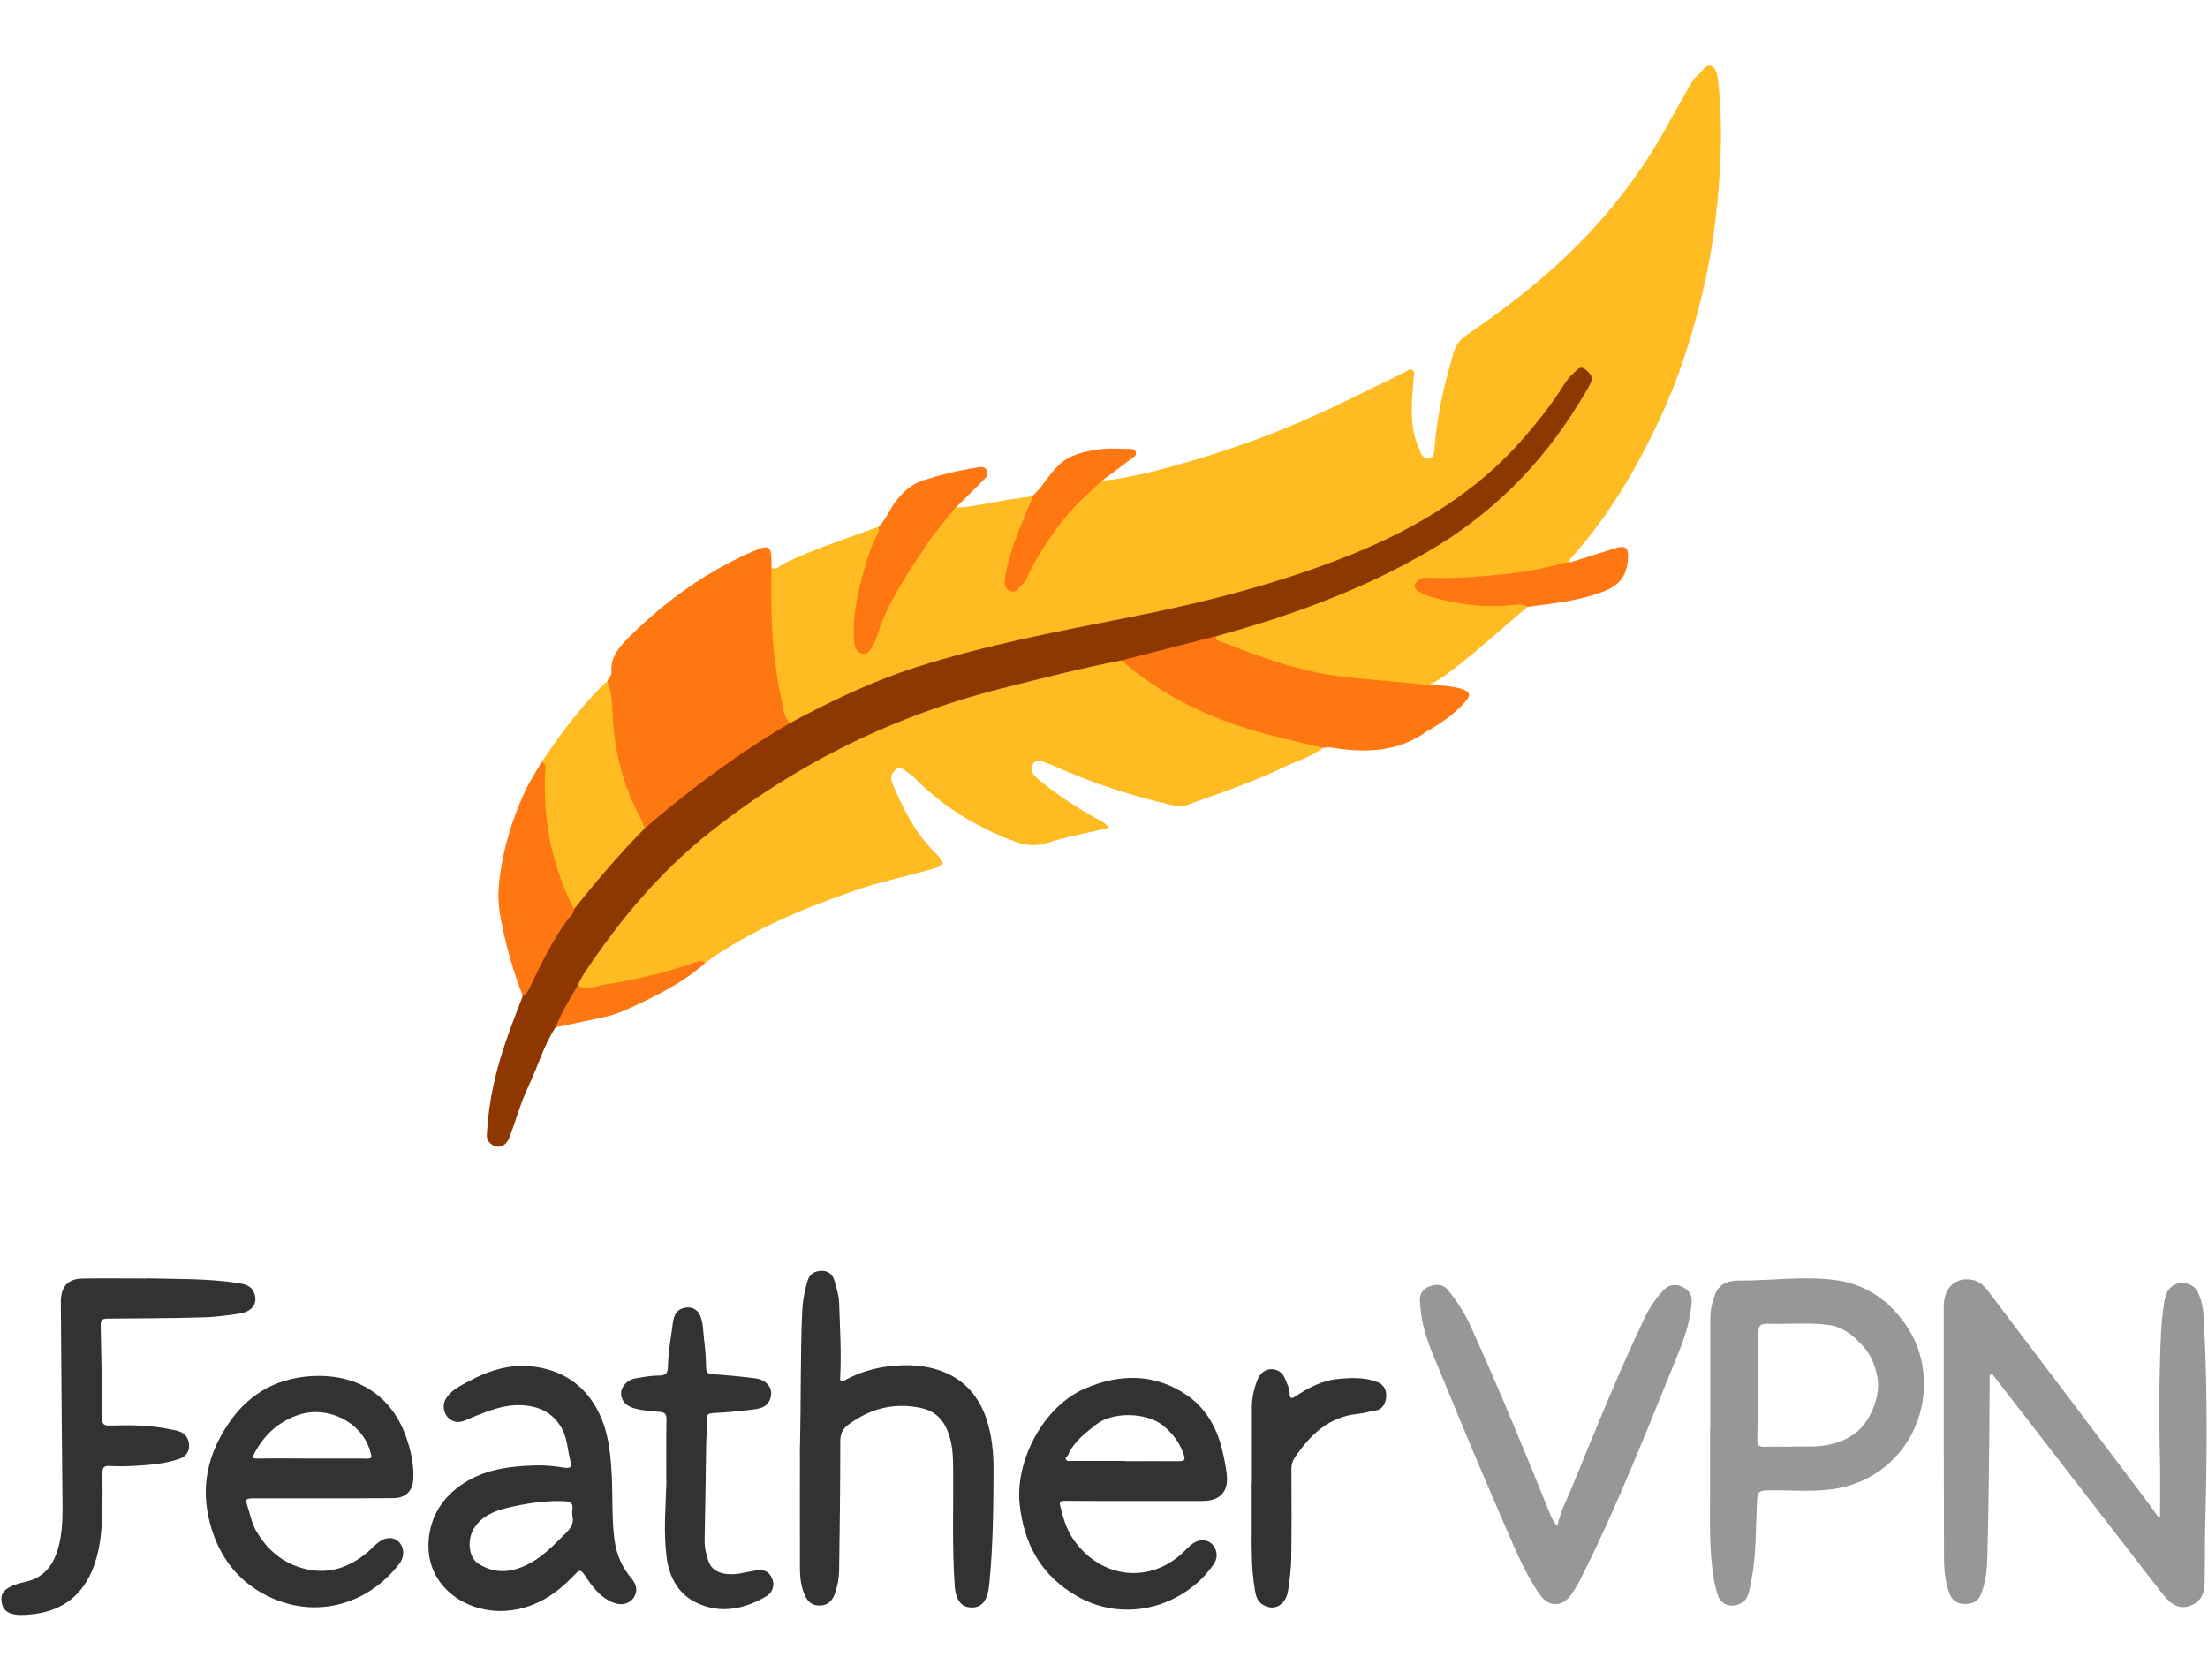
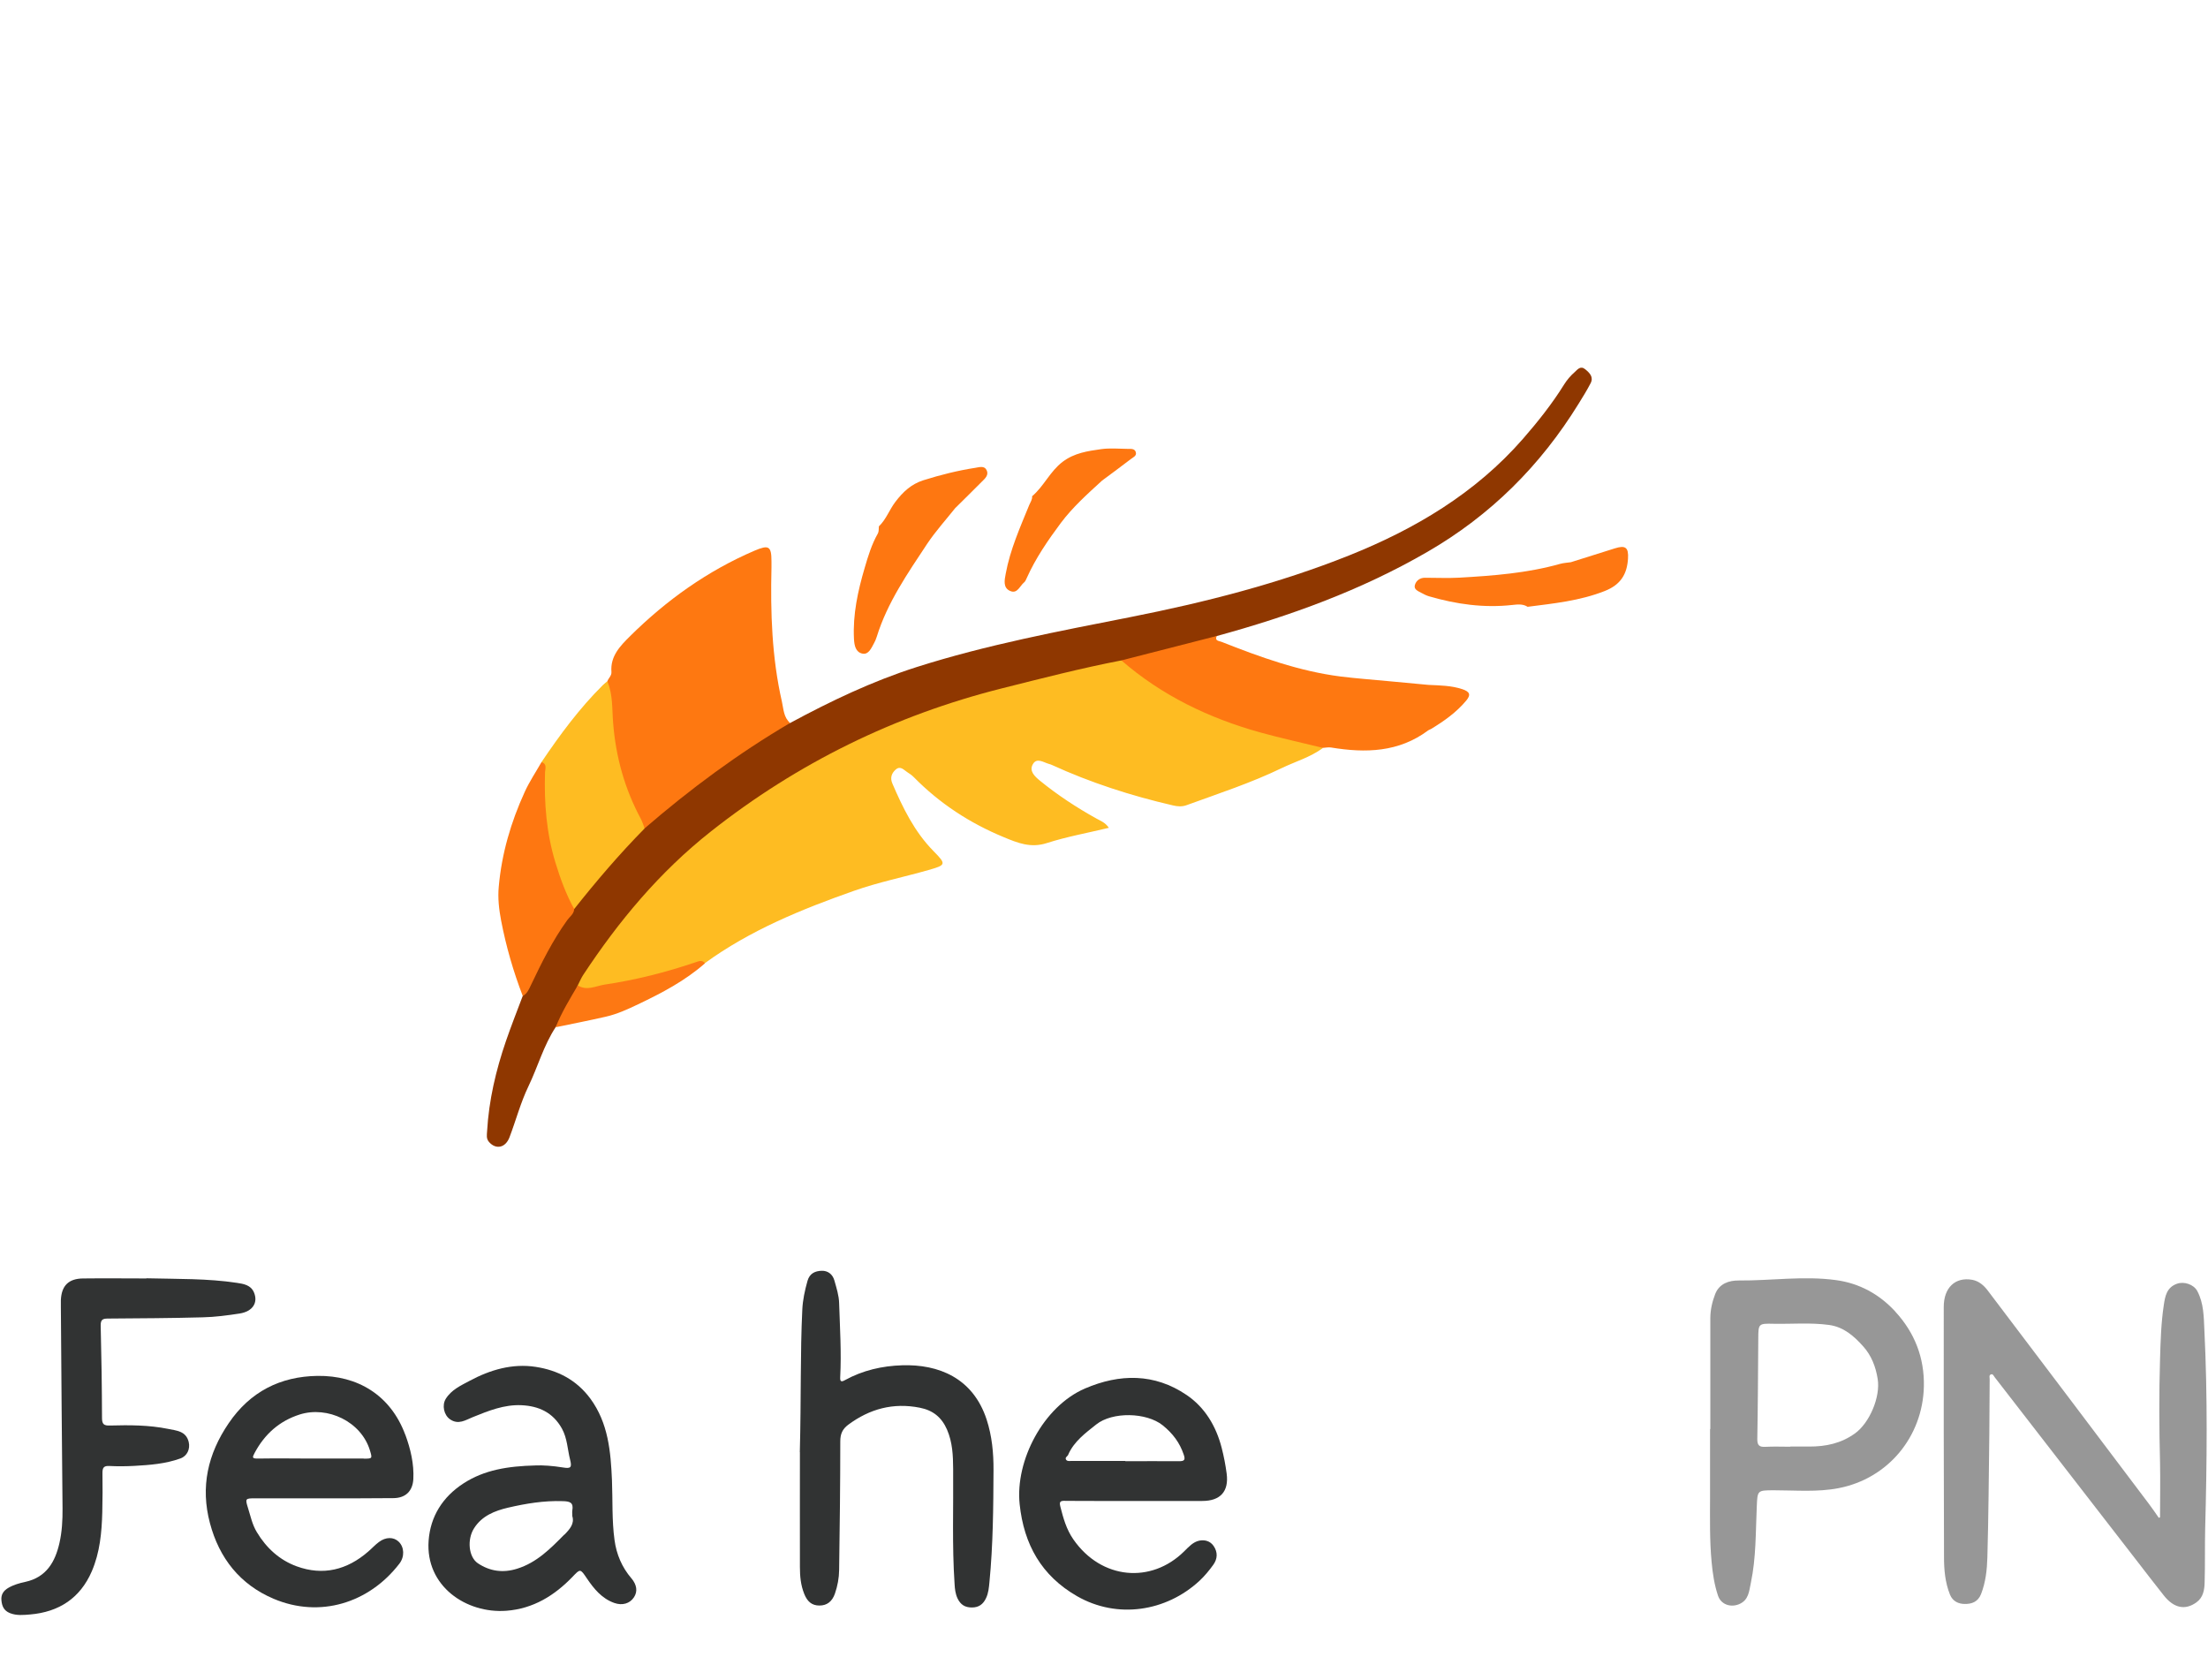
<svg xmlns="http://www.w3.org/2000/svg" id="a" width="250" height="190.23" viewBox="0 0 250 190.23">
  <defs>
    <style>.b{fill:#979797;}.c{fill:#313333;}.d{fill:#fe7811;}.e{fill:#fe7712;}.f{fill:#8f3700;}.g{fill:#febc22;}.h{fill:#fd7813;}.i{fill:#fe7711;}</style>
  </defs>
  <g>
-     <path class="g" d="M108.19,57.48c2.38-.13,4.69-.75,7.05-1.07,.54-.07,1.08-.14,1.62-.22,.39,.48,.01,.88-.14,1.29-.89,2.37-2,4.66-2.45,7.18-.11,.62-.47,1.49,.28,1.78,.72,.28,1.09-.58,1.43-1.12,.59-.96,1.06-1.99,1.63-2.97,1.69-2.89,3.97-5.29,6.31-7.63,.23-.23,.44-.6,.87-.3,2.73-.26,5.37-.92,8-1.64,5.04-1.38,9.98-3.09,14.77-5.16,3.89-1.68,7.67-3.64,11.49-5.48,.27-.13,.54-.45,.84-.28,.38,.2,.19,.63,.17,.96-.14,1.98-.39,3.95-.02,5.95,.16,.86,.46,1.65,.79,2.43,.17,.39,.5,.8,.97,.73,.49-.08,.58-.57,.61-1.01,.27-3.75,1.1-7.39,2.17-10.98,.26-.86,.72-1.5,1.47-2.01,5.22-3.54,10.15-7.45,14.4-12.11,3.29-3.6,6.15-7.56,8.48-11.87,.8-1.47,1.65-2.91,2.46-4.37,.25-.45,.56-.85,.95-1.18,.44-.36,.8-1.15,1.36-.95,.69,.25,.76,1.12,.84,1.82,.4,3.46,.39,6.95,.17,10.41-.28,4.47-.86,8.92-1.9,13.29-1.19,5.01-2.73,9.89-4.93,14.56-2.67,5.66-5.8,11.01-10.02,15.67-.15,.17-.23,.3-.01,.47-.18,.46-.63,.39-.99,.49-4.63,1.2-9.35,1.65-14.12,1.63-.66,0-1.73-.29-1.86,.49-.14,.85,.97,.96,1.63,1.12,2.8,.71,5.64,1.11,8.55,.84,.67-.06,1.42-.31,1.88,.49-3.2,2.64-6.21,5.51-9.59,7.93-.5,.36-1.07,.61-1.6,.92-.66,.39-1.39,.2-2.06,.13-3.11-.34-6.22-.5-9.32-.99-4.18-.65-8.08-2.14-11.97-3.66-.43-.17-1.08-.25-.81-1.01,.34-.44,.86-.52,1.35-.64,5.43-1.27,10.6-3.36,15.67-5.56,5.59-2.43,10.88-5.56,15.37-9.76,3.29-3.07,6.13-6.56,8.45-10.44,.38-.64,.83-1.23,1.17-1.89,.27-.53,.38-1.07-.19-1.46-.54-.37-.86,.11-1.19,.42-.52,.48-.91,1.07-1.3,1.66-3.67,5.55-8.26,10.25-13.93,13.69-3.72,2.26-7.6,4.31-11.76,5.78-7.76,2.74-15.68,4.85-23.74,6.46-6.29,1.26-12.59,2.43-18.78,4.11-6.29,1.7-12.33,4.02-18.05,7.16-.47,.26-.93,.63-1.53,.34-.49-.35-.58-.91-.73-1.42-.66-2.29-1.03-4.63-1.18-7-.16-2.56-.4-5.12-.27-7.68,.03-.53-.09-1.1,.38-1.53,.63,.29,1-.29,1.44-.5,3.47-1.68,7.15-2.83,10.75-4.17,.47,.55,.07,1.03-.13,1.51-1.4,3.42-2.4,6.93-2.38,10.66,0,.64-.15,1.55,.63,1.71,.88,.19,1.08-.77,1.3-1.39,1.89-5.3,4.98-9.86,8.57-14.11,.18-.21,.25-.62,.68-.49Z" />
    <path class="g" d="M149.79,84.68c-1.42,1.05-3.11,1.53-4.67,2.28-3.47,1.68-7.13,2.87-10.75,4.19-.54,.2-1.04,.16-1.58,.03-4.72-1.09-9.31-2.57-13.72-4.59-.11-.05-.22-.08-.33-.11-.61-.18-1.35-.73-1.79,.03-.46,.78,.21,1.39,.79,1.87,2,1.63,4.15,3.04,6.4,4.29,.46,.26,1,.44,1.41,1.05-2.4,.58-4.76,1-7.03,1.73-1.83,.59-3.3-.02-4.89-.68-3.84-1.59-7.24-3.81-10.15-6.77-.22-.22-.47-.41-.74-.57-.4-.25-.78-.78-1.33-.3-.48,.43-.64,.95-.37,1.58,1.19,2.76,2.49,5.44,4.64,7.63,1.49,1.51,1.45,1.59-.55,2.16-2.81,.8-5.68,1.38-8.43,2.35-5.93,2.09-11.76,4.46-16.9,8.2-1.32,.19-2.55,.73-3.83,1.1-2.94,.86-5.94,1.4-8.94,1.9-.57,.1-1.17,.22-1.66-.27-.26-.55,.02-.99,.3-1.41,2.27-3.42,4.61-6.78,7.44-9.78,6.86-7.28,15-12.81,23.95-17.19,3.98-1.95,8.18-3.32,12.4-4.63,5.35-1.66,10.83-2.77,16.26-4.11,.42-.1,.84-.2,1.27-.09,.93,.44,1.62,1.2,2.44,1.8,4.06,2.95,8.56,4.96,13.39,6.27,1.88,.51,3.77,1.02,5.7,1.33,.48,.08,1.04,.11,1.25,.71Z" />
    <path class="f" d="M126.96,74.77c-4.56,.88-9.05,2.04-13.55,3.17-12.13,3.06-23.1,8.44-32.93,16.2-5.8,4.58-10.44,10.15-14.47,16.27-.23,.36-.39,.76-.59,1.14-.49,1.76-1.45,3.27-2.5,4.73-1.37,2.08-2.02,4.49-3.09,6.71-.89,1.85-1.41,3.84-2.14,5.76-.46,1.22-1.55,1.42-2.32,.54-.34-.39-.24-.81-.22-1.21,.2-3.52,1-6.91,2.14-10.23,.59-1.71,1.25-3.39,1.89-5.08,1.63-3.43,3.32-6.84,5.59-9.91,2.46-3.28,5.11-6.39,8.07-9.24,4.76-4.28,9.92-8.04,15.39-11.36,.38-.23,.77-.36,1.2-.39,4.61-2.49,9.32-4.74,14.33-6.34,7.94-2.53,16.1-4.06,24.25-5.67,8.44-1.67,16.77-3.79,24.75-6.98,7.45-2.98,14.3-7.04,19.67-13.19,1.69-1.94,3.3-3.96,4.66-6.15,.34-.54,.74-1.01,1.21-1.42,.33-.3,.65-.75,1.19-.31,.51,.42,.97,.88,.6,1.59-.41,.79-.89,1.56-1.36,2.32-4.32,7-9.95,12.62-17.13,16.77-7.5,4.34-15.53,7.25-23.84,9.52-.64,.45-1.36,.71-2.12,.91-2.09,.57-4.2,1.1-6.3,1.61-.79,.19-1.58,.37-2.4,.25Z" />
    <path class="d" d="M89.44,81.86c-5.87,3.45-11.31,7.48-16.45,11.92-1.17-1.21-1.7-2.78-2.26-4.29-1.15-3.08-1.71-6.31-1.8-9.59-.03-.93-.46-1.83-.16-2.77,.12-.36,.49-.62,.46-1.05-.15-1.8,1.01-2.97,2.13-4.08,4.11-4.06,8.74-7.37,14.08-9.66,1.6-.68,1.91-.52,1.91,1.21,0,.23,0,.47,0,.7-.12,5.1,.04,10.18,1.18,15.18,.19,.84,.19,1.79,.94,2.43Z" />
    <path class="d" d="M126.96,74.77c3.6-.92,7.21-1.85,10.81-2.77-.27,.56,.24,.55,.52,.66,4.38,1.73,8.8,3.33,13.5,3.93,1.85,.23,3.71,.36,5.56,.54,1.47,.14,2.93,.28,4.4,.41,1.28,.06,2.56,.07,3.81,.48,.84,.28,1.02,.62,.45,1.3-1.11,1.33-2.51,2.32-3.98,3.21-.1,.06-.22,.09-.31,.15-3.34,2.5-7.1,2.59-11,1.95-.3-.05-.62,.02-.93,.04-2.37-.58-4.76-1.1-7.11-1.75-5.81-1.62-11.14-4.18-15.73-8.17Z" />
    <path class="g" d="M68.76,77.13c.65,1.5,.53,3.14,.66,4.7,.3,3.86,1.31,7.48,3.14,10.88,.18,.34,.29,.72,.43,1.08-2.84,2.88-5.47,5.96-7.98,9.13-.65-.06-.71-.66-.9-1.08-1.8-3.94-2.76-8.07-2.73-12.42,0-1.05,.06-2.09-.07-3.14,2.08-3.08,4.28-6.07,6.93-8.7,.16-.16,.35-.3,.52-.45Z" />
    <path class="i" d="M61.3,86.28c.68,.2,.42,.77,.41,1.17-.11,3.46,.16,6.88,1.18,10.21,.55,1.81,1.2,3.59,2.12,5.25-.02,.57-.5,.86-.78,1.26-1.67,2.31-2.92,4.85-4.14,7.41-.22,.46-.41,.92-.9,1.18-1.07-2.77-1.89-5.62-2.45-8.53-.24-1.26-.39-2.54-.27-3.83,.33-3.76,1.38-7.33,2.94-10.74,.53-1.17,1.26-2.25,1.9-3.38Z" />
    <path class="i" d="M108.19,57.48c-1.08,1.36-2.26,2.66-3.22,4.1-2.2,3.33-4.5,6.63-5.7,10.51-.08,.26-.19,.52-.32,.75-.3,.54-.6,1.29-1.29,1.16-.78-.15-.93-.92-.97-1.67-.14-2.76,.44-5.42,1.21-8.03,.39-1.34,.8-2.69,1.5-3.91,.12-.22,.08-.53,.11-.8,.83-.79,1.19-1.89,1.88-2.79,.85-1.11,1.78-1.99,3.16-2.43,1.94-.61,3.89-1.1,5.9-1.41,.44-.07,1.01-.26,1.26,.27,.27,.55-.18,.95-.54,1.3-.98,.99-1.98,1.97-2.97,2.95Z" />
    <path class="e" d="M172.95,68.69c-.54-.34-1.14-.26-1.71-.2-3.22,.36-6.35-.08-9.44-.98-.3-.09-.58-.23-.85-.38-.37-.2-.9-.39-.75-.9,.14-.49,.57-.83,1.16-.82,1.29,0,2.58,.06,3.87-.01,3.84-.22,7.68-.51,11.41-1.56,.39-.11,.81-.13,1.22-.19,1.66-.52,3.33-1.05,4.99-1.57,1.2-.38,1.56-.09,1.48,1.17-.11,1.76-.83,2.95-2.63,3.66-2.84,1.12-5.79,1.41-8.75,1.79Z" />
    <path class="i" d="M124.78,54.41c-1.65,1.51-3.33,3.01-4.67,4.8-1.46,1.96-2.85,3.98-3.86,6.24-.08,.18-.16,.38-.3,.49-.48,.39-.75,1.3-1.54,.98-.88-.35-.67-1.26-.54-1.96,.5-2.73,1.63-5.25,2.67-7.8,.13-.32,.36-.61,.32-.98,1.34-1.13,2.02-2.81,3.46-3.9,1.34-1.01,2.84-1.21,4.35-1.43,.99-.14,2.02-.04,3.03-.03,.34,0,.78-.05,.9,.37,.13,.42-.31,.59-.57,.79-1.07,.83-2.17,1.62-3.25,2.43Z" />
    <path class="h" d="M62.92,116.29c.66-1.67,1.6-3.19,2.5-4.73,1.03,.66,2.05,.06,3.04-.09,3.51-.52,6.94-1.39,10.3-2.53,.38-.13,.75-.29,1.06,.12-2.25,1.98-4.88,3.36-7.57,4.64-1.19,.57-2.39,1.12-3.68,1.41-1.88,.43-3.77,.8-5.66,1.19Z" />
  </g>
  <g>
    <path class="b" d="M244.57,171.74c0-2.05,.04-4.1,0-6.14-.1-3.91-.12-7.82,0-11.74,.06-2.05,.12-4.11,.43-6.14,.15-.98,.32-1.96,1.48-2.38,.8-.29,1.9,.06,2.31,.83,.74,1.39,.73,2.94,.8,4.42,.37,7.48,.29,14.96,.09,22.45-.05,2.03,0,4.06-.06,6.09-.02,.85-.15,1.72-.93,2.28-1.27,.92-2.56,.66-3.7-.79-1.03-1.3-2.04-2.61-3.05-3.92-5.37-6.93-10.73-13.86-16.1-20.79-.11-.15-.2-.41-.44-.3-.22,.1-.11,.36-.12,.55-.02,2.09-.02,4.17-.04,6.26-.06,4.63-.09,9.26-.22,13.88-.04,1.41-.19,2.83-.72,4.18-.35,.88-1.06,1.12-1.83,1.11-.71,0-1.38-.29-1.69-1.07-.54-1.35-.67-2.79-.67-4.2-.04-9.46-.03-18.91-.03-28.37,0-2.17,1.3-3.4,3.22-3.06,.77,.14,1.34,.65,1.78,1.24,6.09,8.03,12.16,16.08,18.23,24.13,.39,.51,.75,1.05,1.12,1.58l.16-.08Z" />
-     <path class="b" d="M176.34,172.76c.31-1.61,1.06-2.96,1.64-4.38,2.64-6.43,5.23-12.89,8.23-19.17,.56-1.18,1.29-2.28,2.23-3.23,.61-.61,1.37-.59,1.99-.32,.61,.27,1.17,.79,1.11,1.67-.12,2.14-.8,4.13-1.6,6.09-3.37,8.25-6.61,16.56-10.58,24.55-.44,.89-.89,1.79-1.48,2.6-1,1.37-2.49,1.4-3.48,.03-1.49-2.07-2.5-4.42-3.51-6.73-2.67-6.1-5.24-12.25-7.77-18.41-.82-1.99-1.73-3.96-2.12-6.12-.12-.68-.17-1.35-.23-2.03-.07-.87,.43-1.44,1.07-1.67,.67-.24,1.48-.35,2.1,.4,1.05,1.29,1.93,2.68,2.62,4.2,3.19,7.06,6.15,14.23,9.05,21.42,.16,.39,.37,.76,.73,1.09Z" />
    <path class="c" d="M90.56,164.41c.16-6.3,.04-11.21,.28-16.13,.05-1.12,.29-2.2,.59-3.27,.24-.85,.87-1.12,1.61-1.14,.71-.02,1.24,.41,1.43,1.09,.24,.85,.52,1.71,.54,2.58,.09,2.8,.27,5.59,.12,8.39-.03,.53,.17,.53,.54,.32,2.02-1.11,4.21-1.61,6.48-1.68,4.09-.13,8.01,1.41,9.56,6.14,.61,1.87,.79,3.8,.78,5.73-.02,4.23-.05,8.46-.46,12.67-.06,.62-.11,1.25-.39,1.83-.32,.68-.81,1.05-1.6,1.05-.79,0-1.28-.32-1.62-1.02-.25-.53-.31-1.09-.34-1.66-.29-4.34-.12-8.68-.16-13.02-.01-1.51-.07-2.99-.69-4.43-.62-1.42-1.61-2.2-3.1-2.49-3-.59-5.66,.13-8.09,1.93-.65,.49-.9,1.03-.9,1.88,0,4.86-.06,9.71-.13,14.57-.01,.91-.18,1.81-.48,2.68-.31,.88-.89,1.34-1.75,1.34-.86,0-1.38-.45-1.73-1.34-.39-.98-.48-1.99-.48-3.01-.01-4.8,0-9.6,0-13.01Z" />
    <path class="c" d="M16.58,144.72c3.53,.09,6.91,.01,10.26,.52,.75,.11,1.56,.25,1.91,1.07,.5,1.17-.14,2.17-1.62,2.4-1.38,.21-2.78,.4-4.18,.43-3.58,.1-7.15,.11-10.73,.14-.61,0-.83,.13-.82,.81,.09,3.49,.14,6.97,.15,10.46,0,.72,.25,.86,.9,.84,2.2-.06,4.41-.06,6.58,.38,.95,.2,2.04,.23,2.34,1.5,.18,.78-.18,1.58-.95,1.85-1.69,.61-3.45,.74-5.22,.84-.94,.05-1.89,.06-2.83,.01-.62-.03-.77,.2-.77,.78,.02,1.49,.02,2.97-.02,4.46-.06,2.29-.27,4.56-1.19,6.69-1.31,3.03-3.71,4.6-6.97,4.88-.75,.06-1.53,.15-2.29-.15-.7-.28-.91-.8-.97-1.46-.06-.64,.23-1.08,.78-1.4,.6-.35,1.27-.54,1.93-.68,2.39-.52,3.38-2.28,3.86-4.4,.29-1.27,.36-2.59,.35-3.91-.08-7.6-.13-15.2-.19-22.81,0-.26,0-.51,0-.77,.07-1.64,.87-2.45,2.53-2.46,2.43-.03,4.87,0,7.15,0Z" />
-     <path class="c" d="M75.44,167.67c0-2.34-.02-4.69,.02-7.03,0-.58-.23-.73-.73-.79-1.02-.12-2.06-.13-3.05-.45-.95-.31-1.43-.98-1.35-1.83,.06-.65,.79-1.39,1.57-1.51,.9-.15,1.81-.33,2.71-.33,.77,0,1-.28,1.02-.99,.03-1.63,.32-3.24,.54-4.85,.11-.79,.28-1.58,1.28-1.82,.76-.19,1.48,.1,1.8,.82,.39,.86,.35,1.79,.46,2.69,.14,1.08,.22,2.16,.24,3.25,.01,.58,.22,.71,.76,.75,1.6,.11,3.19,.26,4.78,.46,1.49,.19,2.2,1.34,1.63,2.54-.36,.75-1.11,.9-1.8,.99-1.5,.2-3.01,.33-4.53,.41-.68,.04-.87,.21-.78,.93,.1,.78-.04,1.59-.05,2.39-.06,3.69-.1,7.37-.18,11.06-.02,.82,.17,1.59,.42,2.35,.33,.98,1.11,1.38,2.1,1.49,1.11,.12,2.15-.22,3.22-.39,1.03-.16,1.57,.09,1.92,.94,.28,.67,.07,1.52-.64,1.95-2.51,1.49-5.22,2.04-7.92,.76-2.1-.99-3.13-2.94-3.41-5.22-.36-2.85-.09-5.71-.01-8.57Z" />
-     <path class="c" d="M141.74,167.97c0-2.86,0-5.72,0-8.58,0-1.09,.22-2.13,.63-3.16,.31-.77,.87-1.22,1.59-1.22,.67,0,1.29,.39,1.56,1.13,.2,.53,.51,1.03,.5,1.62-.01,.61,.24,.61,.67,.32,1.46-.97,3-1.79,4.78-1.96,1.54-.15,3.08-.22,4.55,.38,.8,.33,1,1.1,.92,1.75-.07,.61-.38,1.33-1.24,1.45-.65,.09-1.28,.31-1.93,.37-3.34,.31-5.44,2.39-7.19,4.98-.26,.39-.36,.8-.36,1.29,.02,3.37,.03,6.75-.02,10.12-.02,1.2-.18,2.39-.35,3.58-.23,1.6-1.51,2.45-2.86,1.64-.71-.42-.82-1.14-.93-1.83-.34-2.07-.36-4.15-.34-6.24,.01-1.89,0-3.77,0-5.66h0Z" />
    <path class="b" d="M214.58,148.47c-1.8-1.95-4.05-3.18-6.67-3.54-3.68-.51-7.37,.07-11.05,.04-1.1-.01-2.2,.35-2.66,1.54-.34,.88-.55,1.8-.55,2.76,0,4.17,0,8.35,0,12.52h-.03c0,2.52,0,5.03,0,7.55,0,2.51-.06,5.03,.18,7.54,.12,1.28,.31,2.55,.72,3.77,.33,.99,1.4,1.37,2.38,.97,1.11-.46,1.14-1.49,1.34-2.42,.6-2.84,.54-5.73,.67-8.61,.08-1.86,.05-1.86,1.91-1.87,2.46,0,4.94,.23,7.36-.24,5.61-1.09,9.52-5.84,9.65-11.51,.07-3.26-1.05-6.11-3.25-8.49Zm-4.56,13.82c-1.58,1.13-3.29,1.48-5.15,1.48-.72,0-1.43,0-2.15,0v.02c-.94,0-1.89-.04-2.83,.01-.7,.04-.93-.17-.92-.9,.07-3.77,.08-7.54,.11-11.32,.01-1.72,.01-1.75,1.73-1.71,2.09,.04,4.18-.15,6.26,.13,1.67,.22,2.85,1.26,3.9,2.44,.92,1.03,1.41,2.29,1.63,3.68,.33,2.03-.92,4.98-2.58,6.17Z" />
    <path class="c" d="M71.48,178.68c-1.06-1.25-1.68-2.7-1.9-4.32-.31-2.25-.2-4.51-.29-6.76-.14-3.25-.41-6.48-2.45-9.26-1.56-2.11-3.7-3.21-6.18-3.59-2.65-.41-5.16,.33-7.49,1.58-.99,.53-2.06,1.01-2.7,2.04-.45,.73-.21,1.84,.49,2.32,.95,.65,1.75,.08,2.57-.25,1.78-.72,3.56-1.44,5.51-1.35,1.95,.09,3.56,.81,4.58,2.64,.62,1.12,.63,2.36,.93,3.53,.22,.87,.09,1.03-.8,.88-1.16-.19-2.33-.27-3.13-.23-3.12,.08-5.78,.5-8.14,2.03-2.36,1.53-3.75,3.74-3.95,6.48-.38,5.15,4.26,8.29,8.82,7.94,3.02-.23,5.44-1.72,7.49-3.86,.86-.9,.86-.91,1.59,.17,.81,1.2,1.71,2.31,3.13,2.81,.91,.32,1.75,.06,2.21-.63,.45-.67,.34-1.43-.29-2.18Zm-7.59-4.94c-1.57,1.59-3.12,3.17-5.34,3.86-1.59,.5-3.08,.3-4.45-.62-1.05-.71-1.23-2.69-.43-3.95,.89-1.42,2.36-1.99,3.85-2.34,2.02-.47,4.08-.81,6.18-.74,.82,.02,1.26,.14,1.1,1.06-.03,.17,0,.34,0,.64,.26,.85-.27,1.46-.9,2.1Z" />
    <path class="c" d="M120.59,169.92c2.63,.02,5.26,.01,7.9,.01h0c2.55,0,5.09,0,7.64,0,2.05,0,3.02-1.08,2.76-3.09-.13-.99-.32-1.97-.57-2.94-.63-2.44-1.89-4.56-3.97-5.97-3.64-2.47-7.58-2.42-11.51-.73-4.7,2.03-7.91,8.15-7.39,13.1,.48,4.55,2.47,8.1,6.5,10.41,4.55,2.61,10.09,1.75,13.86-1.74,.58-.54,1.1-1.17,1.56-1.81,.49-.68,.53-1.43,.03-2.15-.4-.57-1.02-.7-1.6-.59-.71,.14-1.21,.71-1.72,1.21-3.71,3.68-9.37,3.23-12.55-1.35-.79-1.14-1.14-2.4-1.47-3.7-.15-.59,0-.67,.54-.67Zm.37-5.26c.67-1.49,1.93-2.41,3.16-3.39,1.83-1.46,5.68-1.38,7.52,.09,1.14,.92,1.93,1.96,2.39,3.33,.21,.61,.05,.74-.54,.74-2.03-.02-4.05,0-6.08,0v-.03c-2.03,0-4.06,0-6.08,0-.22,0-.5,.06-.63-.15-.15-.25,.18-.37,.26-.57Z" />
    <path class="c" d="M45.89,162.44c-1.67-4.51-5.42-6.73-9.94-6.67-4.2,.06-7.62,1.78-10.05,5.35-2.38,3.49-3.22,7.22-2.13,11.32,1.05,3.97,3.41,6.95,7.2,8.56,5.23,2.22,10.8,.51,14.25-3.97,.61-.79,.56-1.88-.08-2.49-.57-.55-1.46-.55-2.24,.04-.43,.32-.8,.73-1.21,1.08-2.39,2.08-5.11,2.76-8.1,1.67-1.94-.71-3.43-2.07-4.51-3.87-.52-.86-.7-1.78-.99-2.7-.34-1.1-.34-1.13,.83-1.13,2.57,0,5.15,0,7.72,0h0c2.63,0,5.26,.01,7.9-.02,1.38-.01,2.18-.79,2.26-2.15,.09-1.73-.32-3.43-.9-5.01Zm-4.71,2.69c-1.97,0-3.94,0-5.91,0h0c-2.03-.01-4.05-.03-6.08,0-.64,0-.65-.1-.36-.64,1.14-2.13,2.81-3.62,5.11-4.35,3.14-.99,6.96,.79,7.95,4.08,.28,.92,.26,.92-.71,.92Z" />
  </g>
</svg>